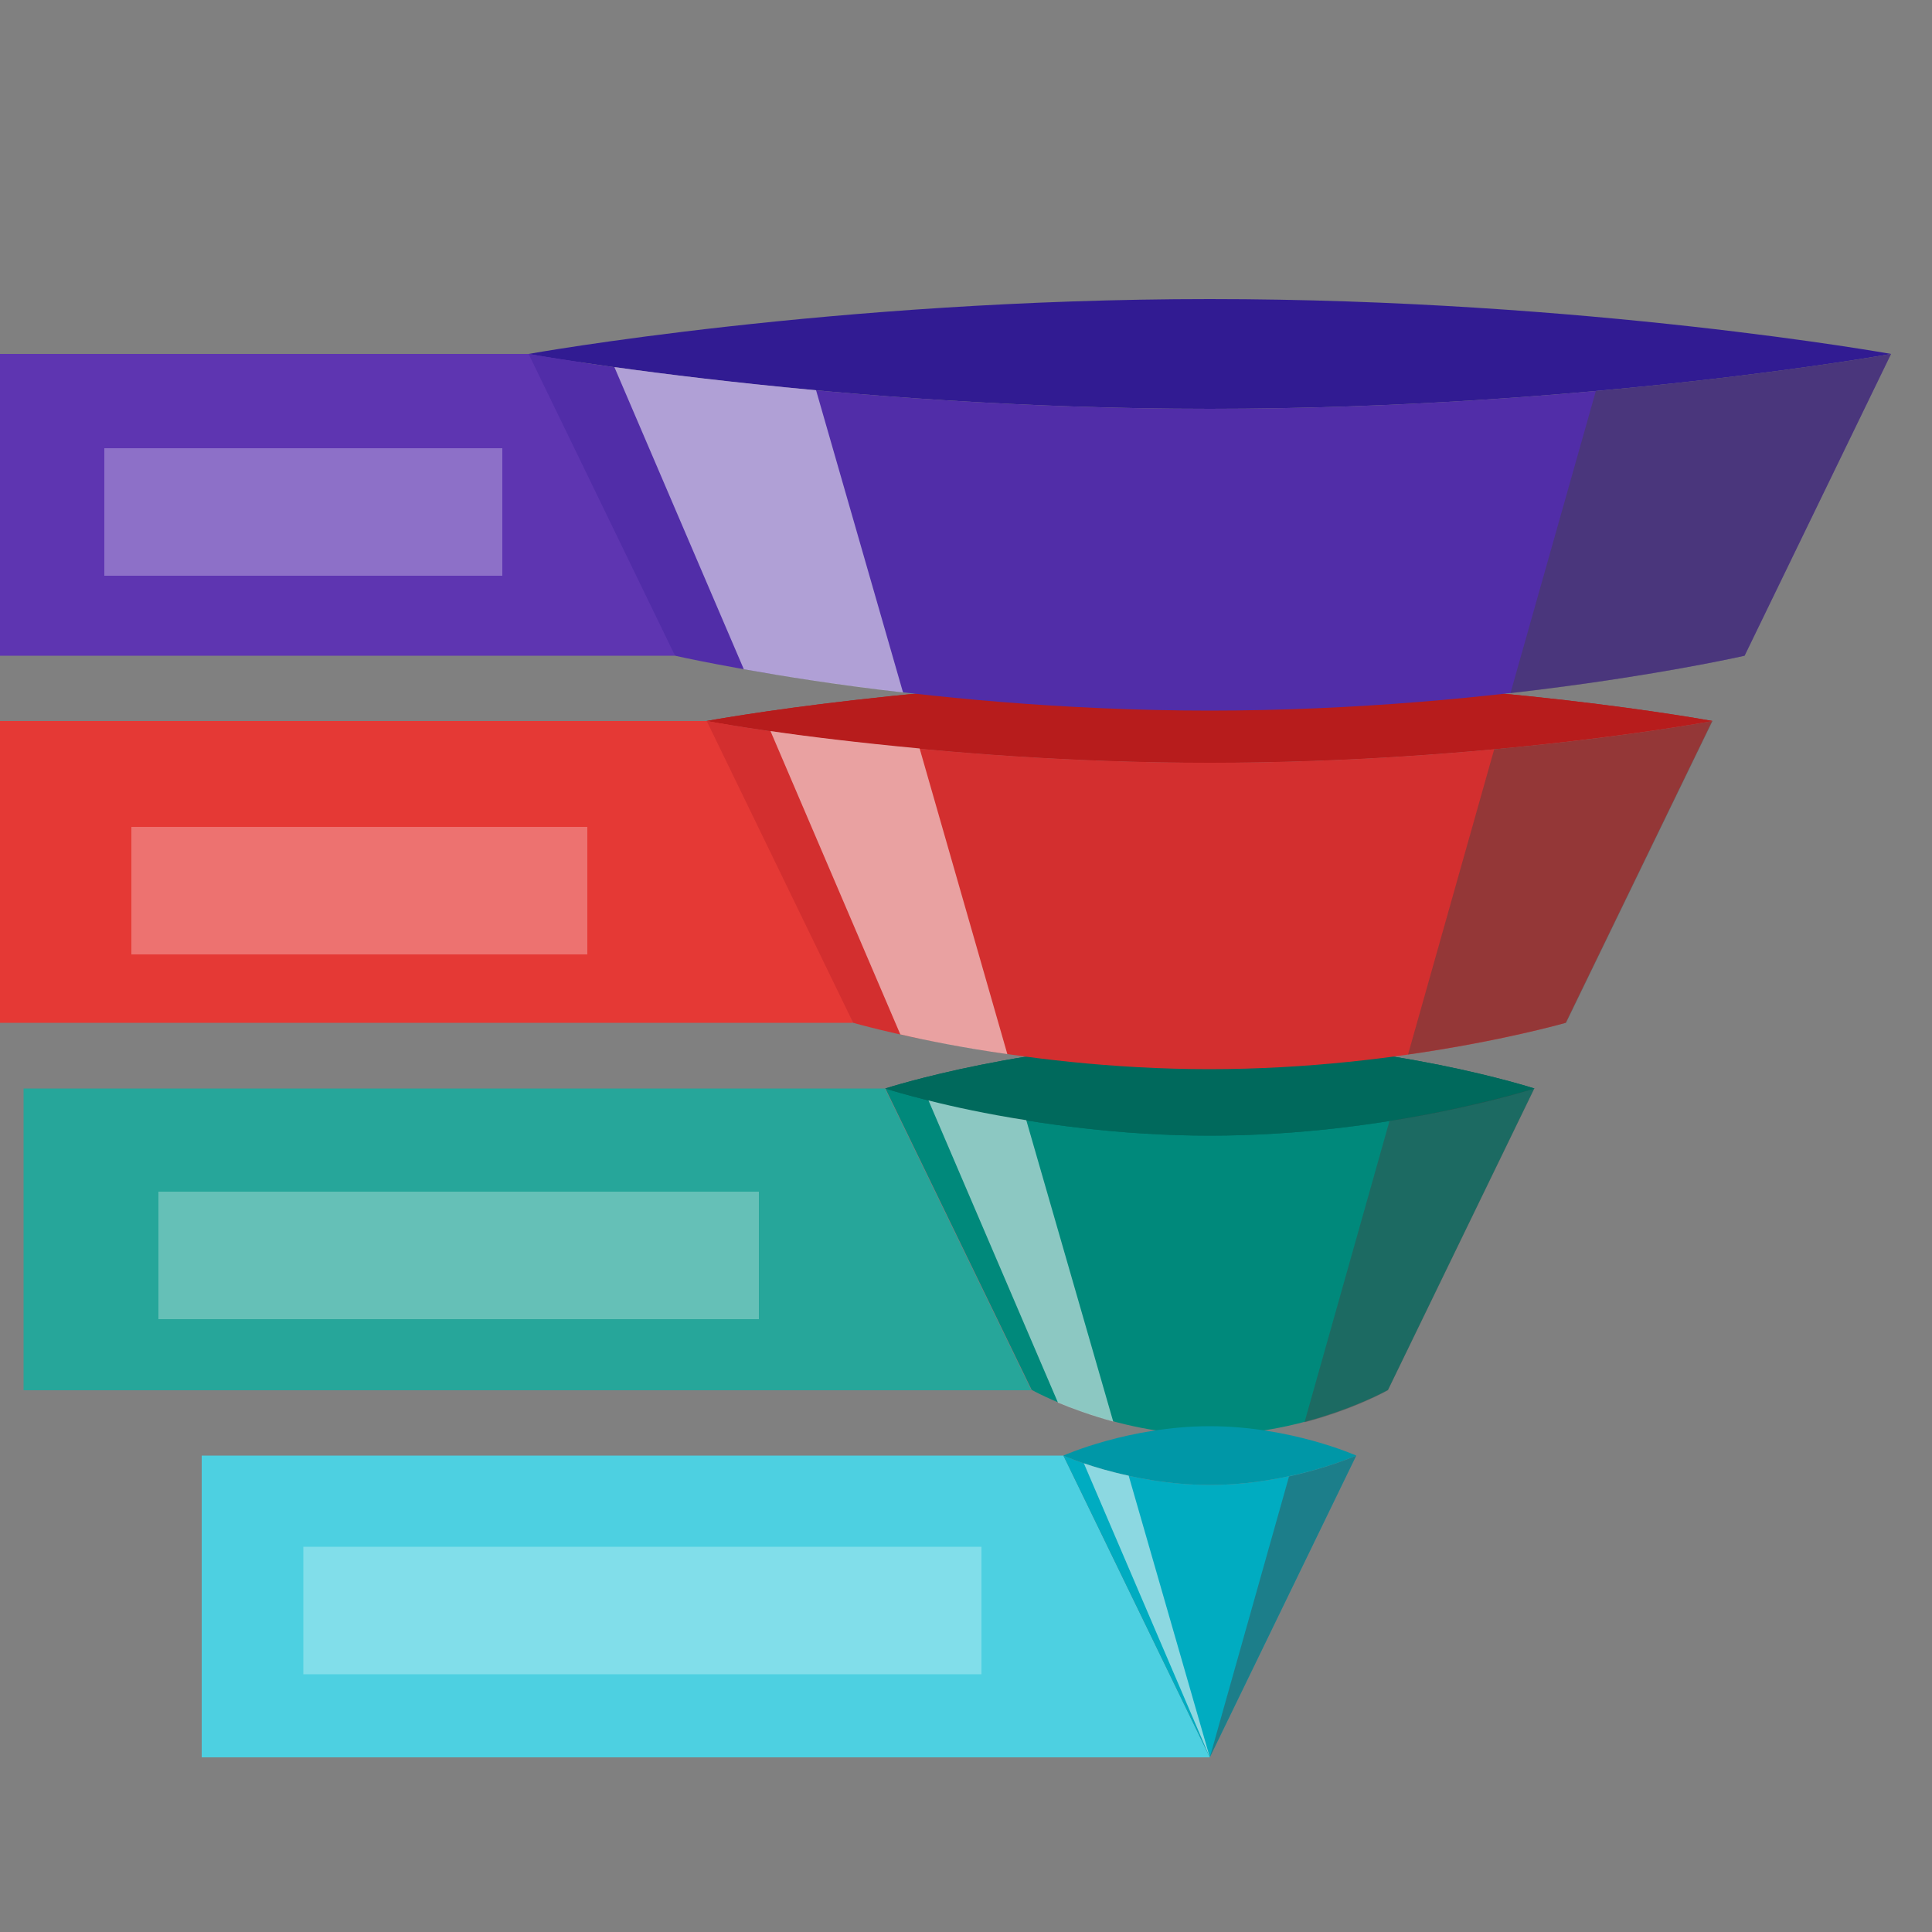
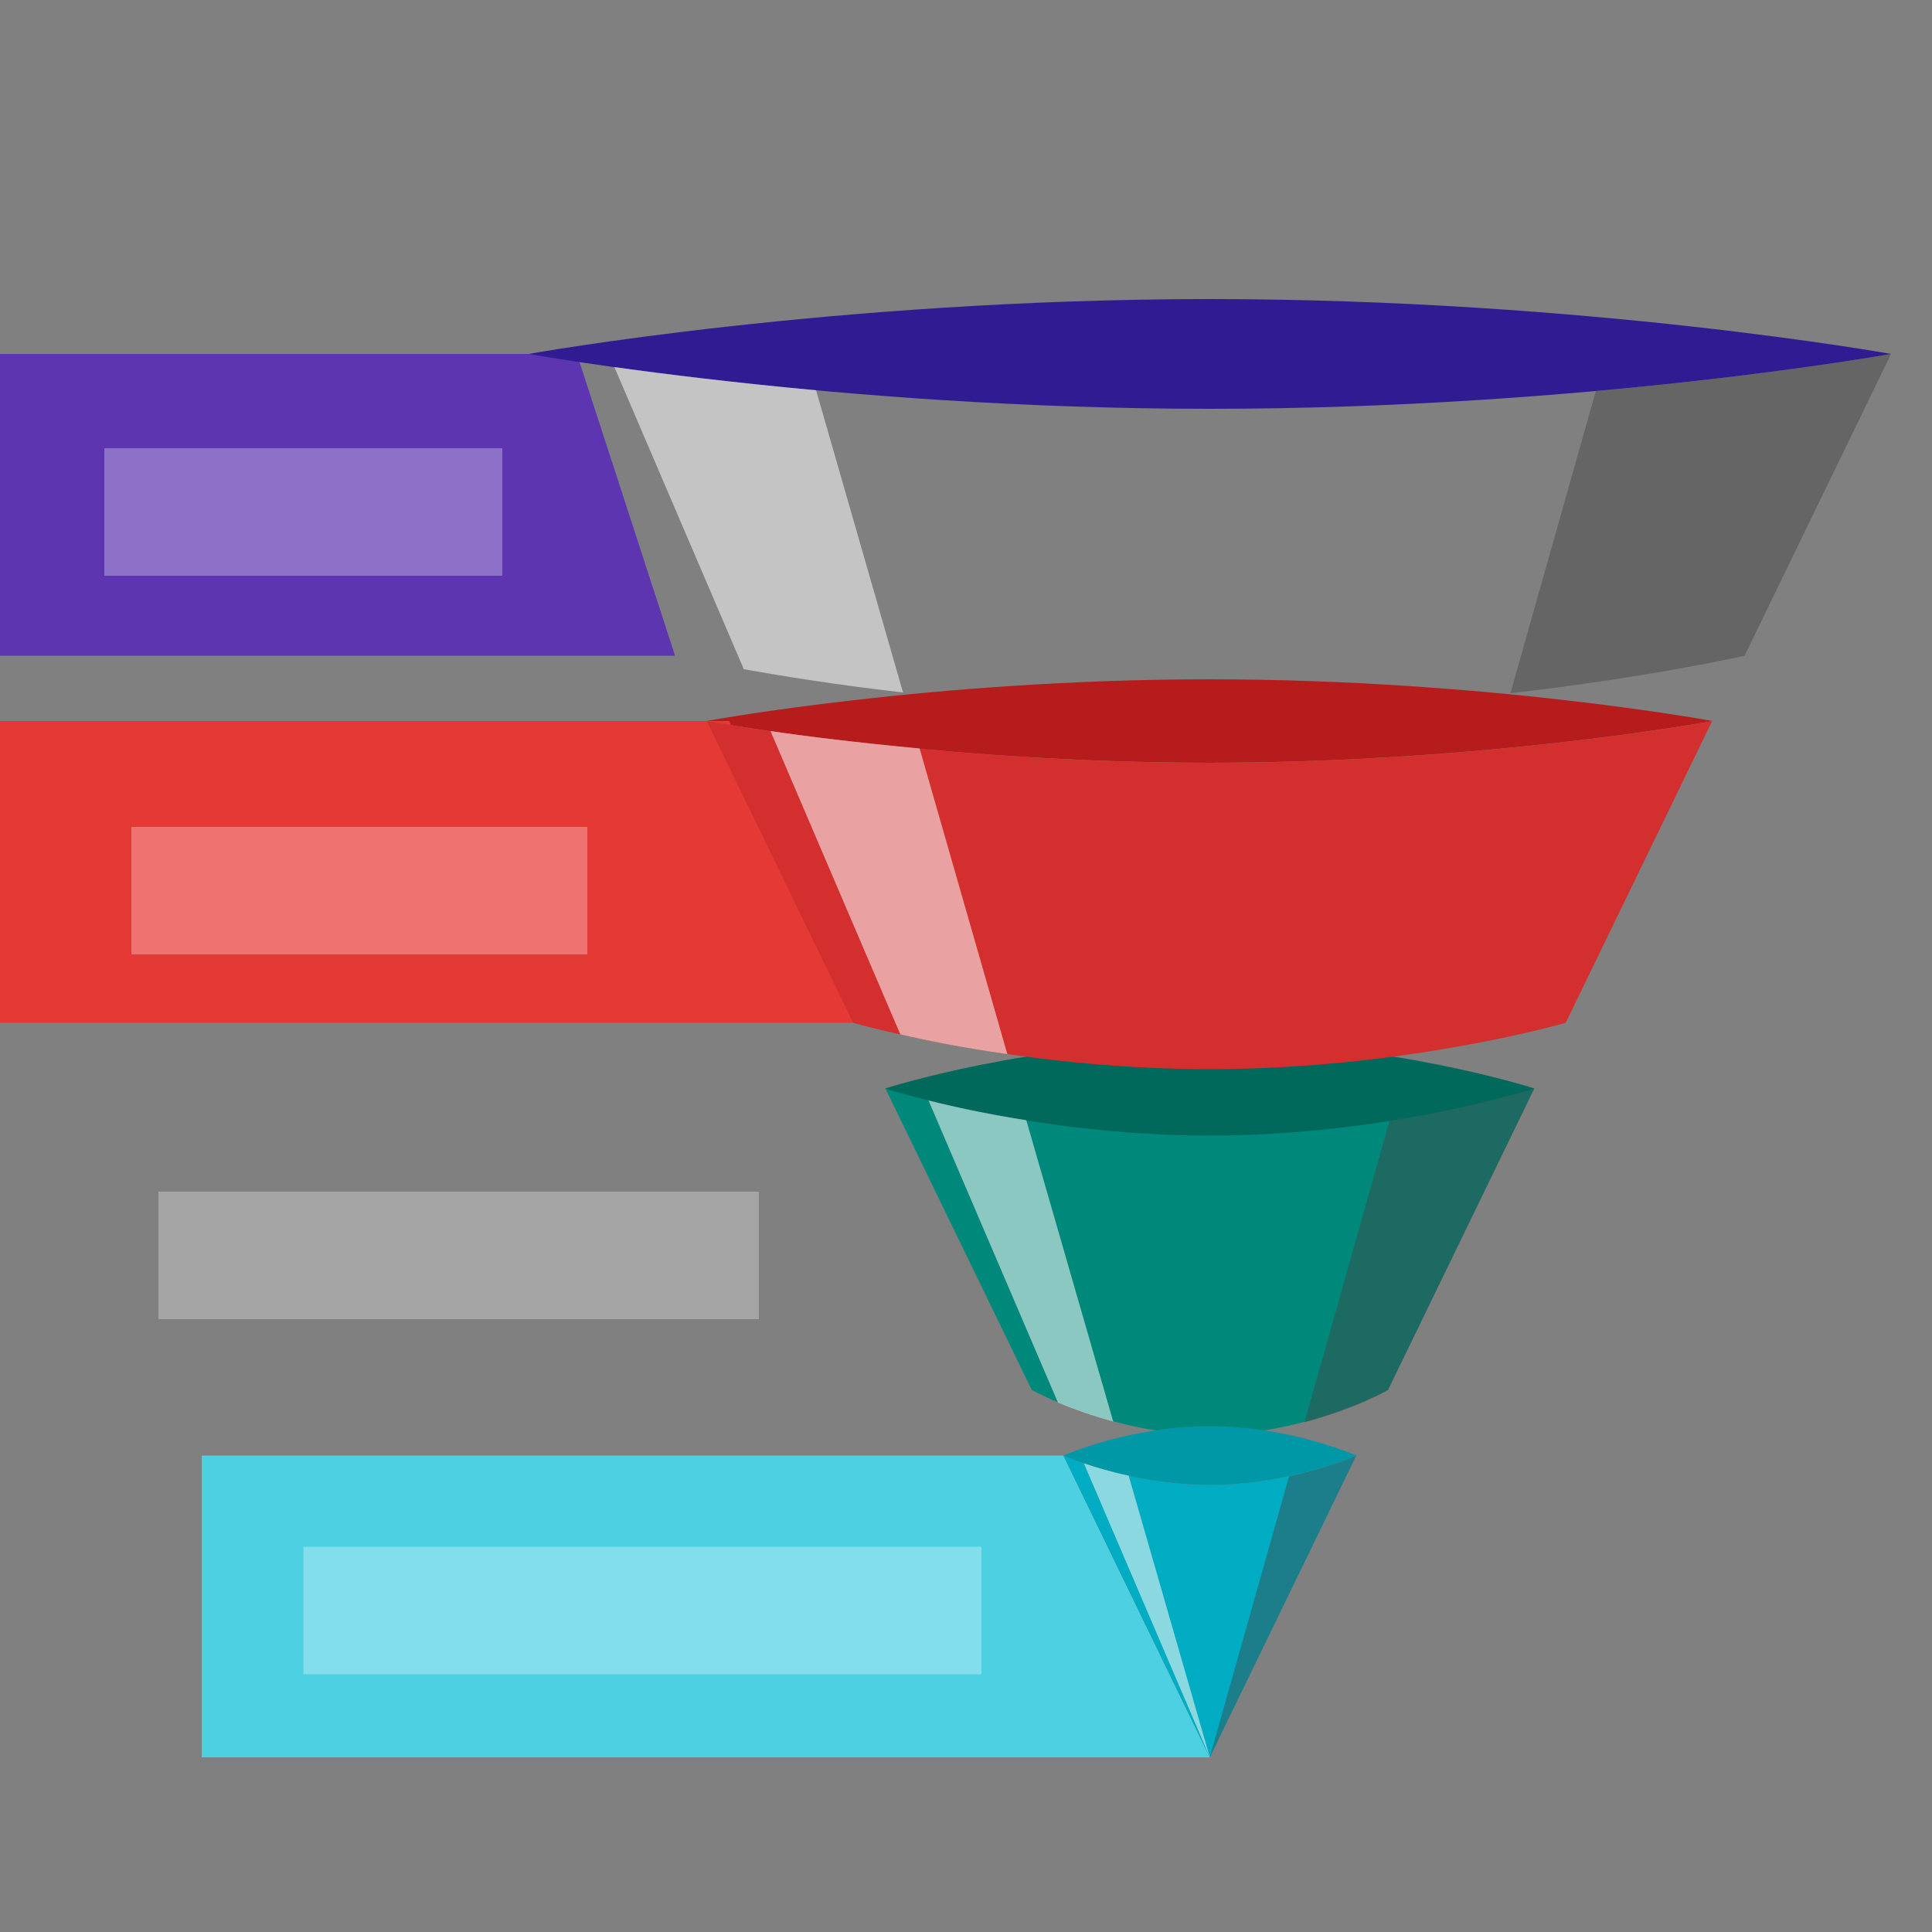
<svg xmlns="http://www.w3.org/2000/svg" viewBox="0 0 500 500" style="enable-background:new 0 0 500 500;">
  <rect x="0" y="0" width="500" height="500" fill="#808080" stroke="none" />
  <style>.st0{fill:#26A69A;}
.st1{fill:#00897B;}
.st2{fill:#00695C;}
.st3{fill:#4DD0E1;}
.st4{fill:#0097A7;}
.st5{fill:#00ACC1;}
.st6{fill:#B71C1C;}
.st7{fill:#E53935;}
.st8{fill:#D32F2F;}
.st9{fill:#5E35B1;}
.st10{fill:#311B92;}
.st11{fill:#512DA8;}
.st12{opacity:0.56;}
.st13{fill:#FAFAFA;}
.st14{opacity:0.43;}
.st15{fill:#424242;}
.st16{opacity:0.29;fill:#FFFFFF;}</style>
  <g id="BACKGROUND" />
  <g id="OBJECTS">
    <g>
      <g>
-         <polygon class="st0" points="266.9,359.8 229,281.7 6.1,281.7 6.1,359.8" />
        <path class="st1" d="M313.1 293.8c-46.4.0-84-12.2-84-12.2l37.9 78.1s20.7 11.6 46.1 11.6c25.5.0 46.1-11.6 46.1-11.6l37.9-78.1C397.1 281.7 359.5 293.8 313.1 293.8z" />
-         <path class="st2" d="M397.1 281.7s-37.6 12.2-84 12.2-84-12.2-84-12.2 37.6-12.2 84-12.2 84 12.2 84 12.2z" />
      </g>
      <g>
        <polygon class="st3" points="52.2,376.7 52.2,454.8 313.1,454.8 275.2,376.7" />
        <path class="st4" d="M351 376.7s-17 7.6-37.9 7.6-37.9-7.6-37.9-7.6 17-7.6 37.9-7.6S351 376.7 351 376.7z" />
        <path class="st5" d="M313.1 384.3c-20.9.0-37.9-7.6-37.9-7.6l37.9 78.1 37.9-78.1C351 376.7 334 384.3 313.1 384.3z" />
      </g>
      <path class="st2" d="M397.1 281.7s-37.6 12.2-84 12.2-84-12.2-84-12.2 37.6-12.2 84-12.2 84 12.2 84 12.2z" />
      <path class="st6" d="M443.2 186.6s-58.3 10.8-130.2 10.8-130.2-10.8-130.2-10.8 58.3-10.8 130.2-10.8 130.2 10.8 130.2 10.8z" />
      <g>
        <polygon class="st7" points="0,186.6 0,264.7 220.8,264.7 188.7,186.6" />
-         <path class="st6" d="M443.2 186.6s-58.3 10.8-130.2 10.8-130.2-10.8-130.2-10.8 58.3-10.8 130.2-10.8 130.2 10.8 130.2 10.8z" />
        <path class="st8" d="M313.1 197.4c-71.9.0-130.2-10.8-130.2-10.8l37.9 78.1s41.3 12 92.2 12 92.2-12 92.2-12l37.9-78.1C443.2 186.6 385 197.4 313.1 197.4z" />
      </g>
      <g>
        <polygon class="st9" points="174.7,169.7 149.3,91.6 0,91.6 0,169.7" />
        <path class="st10" d="M489.4 91.6s-78.9 14.2-176.3 14.2S136.8 91.6 136.8 91.6s78.9-14.2 176.3-14.2S489.4 91.6 489.4 91.6z" />
-         <path class="st11" d="M313.1 105.8c-97.4.0-176.3-14.2-176.3-14.2l37.9 78.1s62 14.2 138.4 14.2 138.4-14.2 138.4-14.2l37.9-78.1s-79 14.2-176.3 14.2z" />
      </g>
      <g class="st12">
        <path class="st13" d="M233.7 179.2c-16.9-1.9-31-4.2-41.2-6L159 95c12.9 1.8 30.8 4 52.2 6l22.5 78.2z" />
        <path class="st13" d="M260.7 272.8c-11.3-1.6-20.8-3.5-27.7-5.1l-33.6-78.5c9.5 1.4 22.7 3 38.6 4.5l22.7 79.1z" />
        <path class="st13" d="M288.1 367.9c-5.8-1.6-10.7-3.4-14.3-4.9l-33.5-78.2c6.3 1.6 15 3.5 25.3 5.1L288.1 367.9z" />
        <path class="st13" d="M313.1 454.8l-32.6-76.1c2.9 1 6.9 2.2 11.6 3.2l21 72.9z" />
      </g>
      <g class="st14">
        <path class="st15" d="M333.6 382.1c10.5-2.3 17.4-5.4 17.4-5.4l-37.9 78.1L333.6 382.1z" />
        <path class="st15" d="M397.1 281.7l-37.9 78.1s-8.6 4.9-21.6 8.3l22-78C381.8 286.5 396.6 281.8 397.1 281.7z" />
-         <path class="st15" d="M443.2 186.6l-37.9 78.1c-.5.1-16.6 4.7-40.9 8.2l22.3-79C420.9 190.8 443.2 186.6 443.2 186.6z" />
        <path class="st15" d="M489.4 91.6l-37.9 78.1s-24 5.5-60.6 9.7l22.1-78.2C459.1 97 489.4 91.6 489.4 91.6z" />
      </g>
    </g>
    <rect x="27" y="116" class="st16" width="103" height="33" />
    <rect x="34" y="214" class="st16" width="118" height="33" />
    <rect x="41" y="308.4" class="st16" width="155.4" height="33" />
    <rect x="78.5" y="400.3" class="st16" width="175.5" height="33" />
  </g>
  <g id="DESIGNED_BY_FREEPIK" />
</svg>